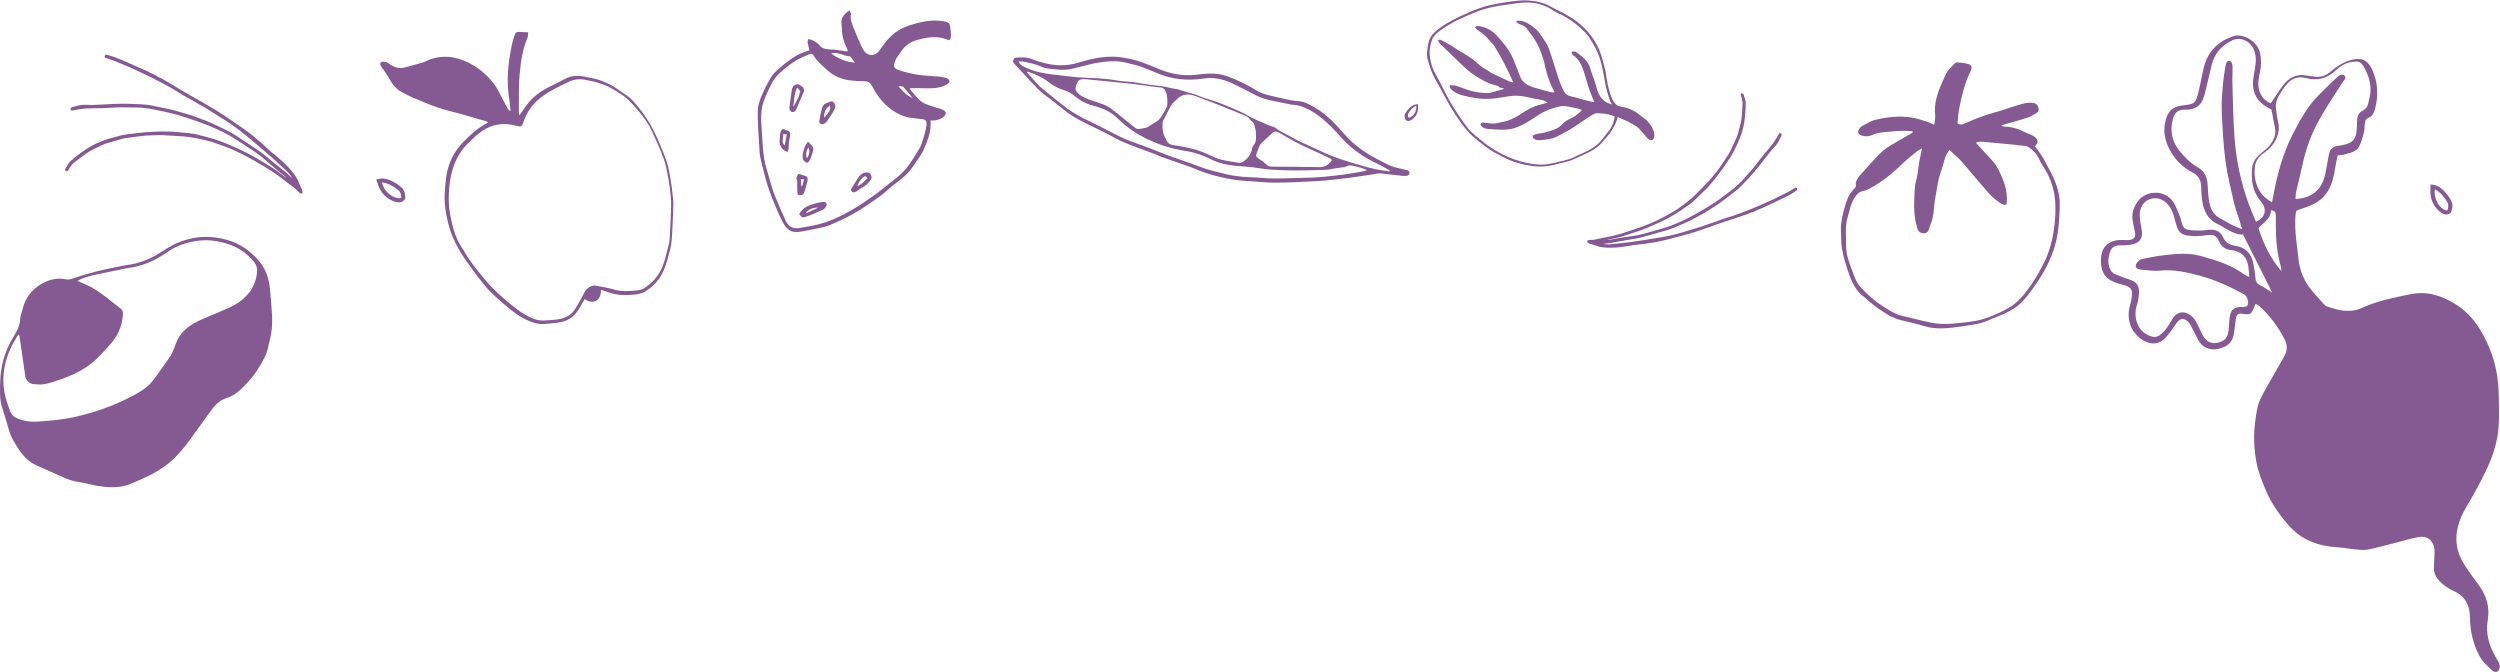
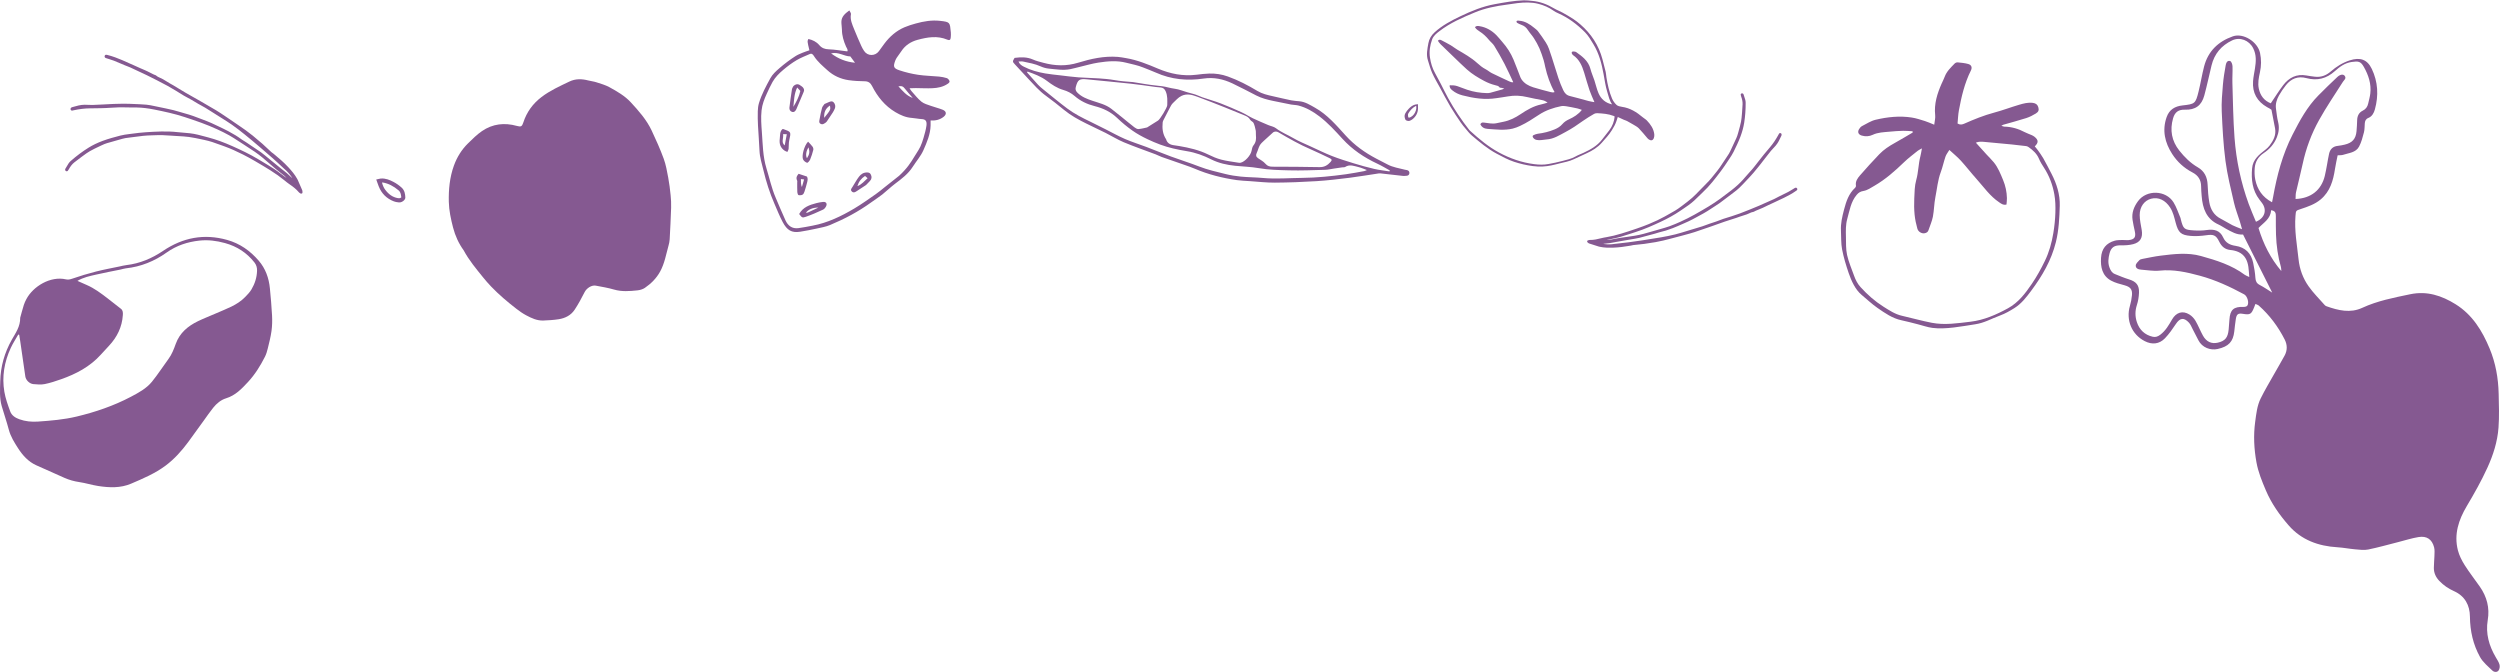
<svg xmlns="http://www.w3.org/2000/svg" height="400" viewBox="0 0 1488 400" width="1488">
  <g fill="#855991" fill-rule="evenodd" transform="translate(0 -26)">
    <path d="m1189.357 92.913c-.785-.344-1.619-.583-2.414-.864.837-3.099-.013-4.4-3.083-4.831-.659-.093-1.355-.046-2.024.033-1.441.172-2.872.523-4.316.596-4.329.222-8.395 1.291-12.17 3.453-.415.235-.943.262-1.767.477.359-.622.452-.891.63-1.083 3.241-3.486 6.571-6.897 9.707-10.476 1.388-1.586 2.536-3.44 3.512-5.317.894-1.718.551-2.778-.699-3.93-1.207-1.109-2.479-1.222-4.023-.573-2.704 1.139-4.652 3.195-6.552 5.258-3.488 3.798-6.674 7.883-10.261 11.582-4.431 4.566-8.21 9.612-11.853 14.787-.814 1.159-1.738 2.04-3.508 2.033-1.121-2.364-2.423-4.659-3.34-7.102-2.911-7.767-5.447-15.641-6.106-24.001-.168-2.089-1.424-3.086-3.393-2.539-2.024.563-3.96 1.497-5.872 2.407-.524.252-1.035.954-1.171 1.536-.739 3.215-1.665 6.42-1.019 9.797.274 1.424.346 2.887.528 4.327.821 6.536 2.315 12.807 6.42 18.214 1.055 1.394 1.546 3.225 2.42 5.115-2.288.374-4.122.56-5.892.99-2.631.646-5.315 1.232-7.811 2.251-6.739 2.758-12.503 7.109-17.67 12.145-2.104 2.049-3.465 4.884-5.045 7.436-.432.699-.59 1.675-.584 2.523.017 2.043 1.353 2.924 3.298 2.434 2.278-.573 4.115-1.831 5.388-3.741 1.952-2.94 4.87-4.721 7.59-6.741 2.179-1.619 4.412-3.182 6.703-4.635 1.589-1.01 3.324-1.798 4.995-2.685.145.212.287.42.432.629-1.959 3.573-3.858 7.181-5.895 10.708-1.962 3.397-3.68 6.897-4.524 10.737-1.21 5.513-2.387 11.042-3.337 16.601-.366 2.142-.593 4.473 1.062 6.407.267.308.389.95.27 1.344-1.49 5.009-.382 9.734 1.035 14.591 1.213 4.142 2.486 8.165 4.923 11.751 2.071 3.056 3.825 6.397 6.265 9.118 3.235 3.609 6.871 6.893 10.577 10.026 3.67 3.102 8.475 6.476 13.342 7.211 4.016.606 8.012 1.52 12.048 1.785 5.401.351 10.858.771 16.16-1.083 3.113-1.089 6.294-1.973 9.45-2.934 2.862-.867 5.846-1.444 8.569-2.629 7.257-3.152 14.617-9.905 20.635-14.874 4.507-3.725 6.454-7.686 10.169-12.291 1.985-2.463 3.564-5.314 5.002-8.155 2.189-4.327 2.74-9.115 3.221-13.883 1.098-10.929.976-21.73-2.301-32.391-2.173-7.056-5.638-13.482-9.196-19.803-3.274-5.811-8.306-10.267-14.033-13.787-2.977-1.828-5.938-3.685-8.978-5.397-1.761-.99-3.66-1.742-5.513-2.556zm28.39 26.555c1.987 3.554 3.731 7.281 5.239 11.074 2.17 5.456 3.741 11.094 4.255 17.016.452 5.176.656 10.342.357 15.531-.397 6.901-1.128 13.709-4.701 19.817-4.019 6.874-8.645 13.389-14.89 18.232-6.094 4.72-12.13 9.792-19.48 12.483-5.714 2.095-11.612 3.674-17.395 5.579-4.036 1.329-8.189 1.122-12.297 1.029-5.993-.137-11.874-1.222-17.634-2.958-2.564-.773-4.763-2.158-6.803-3.834-3.364-2.764-6.957-5.309-9.94-8.453-2.439-2.578-4.196-5.849-6.131-8.896-1.921-3.028-3.878-6.092-4.836-9.599-1.351-4.949-3.419-9.782-2.544-15.141.275-1.702.859-2.844 2.298-4.067 1.751-1.485 2.806-3.88 3.973-5.988 3.665-6.618 5.927-13.775 7.878-21.073.908-3.394 2.259-6.665 3.455-9.975.249-.686.708-1.296 1.429-2.581.731 1.992 1.272 3.237 1.649 4.533 1.347 4.603 3.888 8.7 5.16 13.379.954 3.514 2.911 6.781 4.662 10.022 1.524 2.824 3.229 5.579 5.134 8.15 1.675 2.255 3.629 4.33 5.668 6.262 1.508 1.429 4 1.262 5.236.04.728-.719 1.193-1.499.941-2.608-.633-2.754-.934-5.632-1.895-8.26-1.344-3.667-3.409-7.064-4.718-10.741-1.705-4.776-3.99-9.349-4.931-14.422-.587-3.171-1.688-6.238-2.36-9.399-.288-1.352-.059-2.818-.069-4.576 3.36.699 6.317 1.106 9.143 1.948 4.524 1.349 8.93 3.097 13.444 4.48 6.232 1.912 12.254 4.69 18.893 5.019 1.406.07 2.921.34 4.416-1.092-.551-1.096-1.052-2.335-1.76-3.444-2.01-3.154-4.495-5.825-7.524-8.057-3.209-2.365-6.353-4.796-10.12-6.155-1.983-.713-4.059-1.169-6.081-1.772-2.947-.876-5.885-1.779-9.117-2.758 1.108-1.539 2.557-2.252 3.973-2.944 4.95-2.415 9.92-4.789 14.894-7.151 2.619-1.242 5.258-2.448 7.914-3.607.498-.216 1.121-.236 1.675-.193 3.098.253 6.068.819 8.697 2.761 1.629 1.202 3.475 2.132 5.304 3.021 5.213 2.538 9.688 6.115 13.477 10.458 2.341 2.684 4.308 5.775 6.058 8.909z" transform="matrix(.857 .515 -.515 .857 241.282 -577.034)" />
    <path d="m692.442 121.154c4.649 1.384 9.319 2.696 13.971 4.061 1.961.577 3.936 1.135 5.851 1.839 8.21 3.024 16.71 4.695 25.39 5.496 2.53.232 5.09.172 7.635.21 5.015.075 10.049.415 15.044.119 8.252-.487 16.496-1.223 24.706-2.172 6.59-.763 13.144-1.891 19.68-3.056 5.701-1.016 11.349-2.33 17.032-3.457.807-.159 1.678-.044 2.518.005 3.994.232 7.987.505 11.983.716.757.04 1.528-.123 2.289-.214.908-.108 1.394-.752 1.453-1.55.068-.939-.49-1.6-1.449-1.808-.415-.092-.851-.075-1.266-.161-3.573-.745-7.258-1.032-10.623-2.636-2.223-1.058-4.492-2.021-6.728-3.051-7.009-3.232-13.404-7.288-18.948-12.79-5.853-5.809-11.571-11.893-19.133-15.615-2.953-1.453-5.868-3.137-9.295-3.318-1.685-.088-3.39-.062-5.054-.311-3.694-.553-7.364-1.263-11.049-1.878-3.207-.536-6.428-1.109-9.313-2.65-5.796-3.097-11.73-5.796-18.055-7.692-3.667-1.1-7.324-1.453-11.064-1.153-2.538.203-5.061.652-7.571 1.096-7.932 1.404-15.592.289-23.074-2.438-6.331-2.306-12.685-4.512-19.431-5.271-1.601-.181-3.204-.421-4.81-.461-8.137-.207-15.891 1.951-23.376 4.684-6.885 2.511-13.627 2.625-20.584 1.14-2.148-.458-4.342-.86-6.382-1.638-3.597-1.374-7.178-1.082-10.947-.404-1.182 2.271-1.195 2.286.441 3.891 2.759 2.709 5.516 5.419 8.314 8.088 3.495 3.336 6.823 6.847 10.934 9.506 3.851 2.493 7.597 5.159 11.289 7.885 4.216 3.108 8.874 5.357 13.642 7.416 3.908 1.689 7.868 3.263 11.768 4.971 3.744 1.64 7.342 3.659 11.179 5.026 6.333 2.258 12.806 4.114 19.212 6.166 1.292.414 2.521 1.025 3.82 1.411m-88.17-52.32c1.094-.062 1.936-.257 2.724-.129 3.586.579 7.198.995 10.635 2.348 1.559.614 3.296.997 4.969 1.066 4.235.175 8.5.723 12.697-.348 1.892-.483 3.745-1.122 5.621-1.671 3.588-1.049 7.133-2.314 10.781-3.072 5.485-1.139 11.013-1.944 16.676-.794 3.407.692 6.864 1.113 10.164 2.281 2.562.907 5.175 1.676 7.706 2.658 9.317 3.617 18.898 4.028 28.563 2.062 6.035-1.226 11.696-.284 17.212 1.971 4.947 2.021 9.782 4.314 14.667 6.488 3.216 1.432 6.629 2.133 10.082 2.667 3.616.558 7.233 1.12 10.861 1.616 1.424.197 2.905.058 4.306.344 4.729.967 8.904 3.105 12.888 5.845 5.292 3.637 9.813 8.106 14.331 12.566 6.221 6.144 13.504 10.489 21.551 13.739 2.584 1.044 5.047 2.389 7.567 3.595-.037.202-.073.406-.108.609-3.086-.33-6.199-.492-9.247-1.033-4.087-.723-8.144-1.649-12.172-2.656-4.423-1.106-8.855-2.223-13.175-3.664-4.425-1.476-8.725-3.323-13.062-5.052-3.548-1.417-7.193-2.665-10.571-4.418-3.511-1.822-7.312-3.044-10.615-5.335-1.32-.918-3.155-1.082-4.728-1.66-3.113-1.142-6.238-2.257-9.298-3.527-2.339-.973-4.534-2.301-6.89-3.23-4.183-1.652-8.4-3.241-12.678-4.628-3.612-1.173-7.339-1.993-10.996-3.03-1.777-.505-3.479-1.312-5.275-1.698-2.551-.55-5.089-1.042-7.602-1.829-2.476-.776-5.197-.725-7.757-1.281-2.507-.543-5.009-.67-7.558-.793-4.132-.197-8.246-.769-12.366-1.184-.425-.044-.847-.129-1.273-.137-3.725-.067-7.443-.171-11.157-.627-3.031-.372-6.106-.466-9.163-.517-4.056-.071-8.115.113-12.169.016-3.639-.089-7.275-.399-10.911-.634-2.966-.191-5.946-.301-8.891-.656-4.452-.537-8.823-1.472-12.945-3.336-1.318-.596-2.578-1.224-3.393-2.933m91.215 23.112c.549-1.139 1.046-2.406 1.911-3.268 1.546-1.546 2.799-3.385 4.837-4.478 3.11-1.667 6.153-.968 9.162-.039 5.636 1.741 11.225 3.63 16.817 5.512 3.965 1.333 7.888 2.798 11.857 4.118 1.498.499 2.801 1.064 3.693 2.517.457.742 1.687 1.025 2.083 1.775.705 1.337 1.122 2.849 1.507 4.328.235.901.127 1.887.272 2.82.334 2.172.318 4.186-1.105 6.114-.659.89-.835 2.221-1 3.387-.387 2.702-3.547 6.635-6.124 7.37-.472.135-1.017.094-1.518.035-3.389-.391-6.818-.602-10.151-1.287-2.647-.543-5.246-1.507-7.739-2.583-5.645-2.436-11.585-3.47-17.617-4.181-1.188-.14-2.383-.231-3.572-.355-2.245-.233-3.798-1.381-4.378-3.206-2.333-3.174-2.72-6.487-2.596-9.883.033-.885.54-1.769.909-2.618.888-2.039 1.786-4.075 2.754-6.077m-12.764 12.084c-1.043.27-3.0.93-5.01 1.227-.797.116-1.82-.425-2.557-.932-2.612-1.804-5.137-3.731-7.707-5.592-2.145-1.552-4.303-3.088-6.468-4.612-3.463-2.438-7.596-3.135-11.545-4.246-3.343-.94-6.553-1.946-9.204-4.366-1.124-1.024-1.41-1.99-1.108-3.382.936-4.342 1.881-5.04 6.345-4.818 8.752.432 17.511.75 26.261 1.234 4.975.274 9.937.789 14.906 1.181 1.026.081 2.064.046 3.088.145 1.353.129 2.197.712 2.9 2.08 1.364 2.661 1.288 5.445 1.387 8.238.049 1.438-3.792 8.536-4.981 9.4-1.805 1.317-3.651 2.576-6.308 4.443m65.94 11.73c.616-1.484.862-3.133 1.573-4.562.553-1.109 1.518-2.038 2.394-2.957 1.705-1.788 3.476-3.514 5.22-5.268 1.082-.65 2.036-.641 3.177-.051 6.378 3.287 12.764 6.545 19.524 9.024 3.925 1.44 7.759 3.126 11.632 4.7 1.369.557 1.523 1.096.603 2.226-1.646 2.023-3.491 3.326-6.381 3.401-9.299.24-18.589.788-27.88 1.196-1.637.071-3.054-.114-4.366-1.53-1.233-1.33-3.061-2.12-4.645-3.124-1.222-.775-1.402-1.73-.851-3.054m-78.634-4.157c-4.053-1.5-7.94-3.445-11.905-5.187-3.039-1.335-6.07-2.701-9.137-3.978-4.946-2.062-9.861-4.221-14.303-7.206-5.074-3.405-9.965-7.077-14.919-10.656-1.104-.798-2.209-1.62-3.177-2.568-2.354-2.301-4.625-4.681-6.931-7.029.115-.155.231-.307.345-.462 4.064 1.26 8.074 2.421 11.742 4.925 3.021 2.064 6.271 4.032 10.031 4.894 2.479.569 4.829 1.615 6.886 3.226 3.615 2.83 7.718 4.527 12.255 5.418 5.054.995 9.72 2.886 13.718 6.342 2.957 2.552 6.121 4.92 9.43 7 2.931 1.844 6.11 3.37 9.322 4.696 4.957 2.042 10.057 3.741 15.368 4.676 2.766.487 5.551.906 8.345 1.202 5.155.547 10.026 2.061 14.73 4.132 4.601 2.026 9.458 2.794 14.42 3.057 4.682.249 9.408.091 14.048.667 6.051.753 12.097.52 18.125.373 7.157-.176 14.303-.871 21.445-1.435 1.687-.135 3.342-.64 5.01-.978 1.665-.336 3.327-.68 4.992-1.009.587-.116 1.311-.015 1.745-.326 2.669-1.906 5.434-.788 8.141-.295 1.569.286 3.074.902 4.902 1.459-.73.329-1.166.618-1.644.729-3.556.831-7.102 1.735-10.69 2.415-8.537 1.619-17.128 2.966-25.81 3.507-7.824.486-15.615 1.582-23.495 1.268-4.334-.175-8.686.067-13.02-.124-3.142-.138-6.306-.482-9.392-1.084-5.258-1.022-10.545-1.915-15.669-3.607-5.657-1.87-11.45-3.332-17.144-5.098-4.972-1.542-9.876-3.299-14.833-4.892-4.301-1.382-8.702-2.486-12.933-4.054" transform="matrix(.999 .052 -.052 .999 6.116 -37.574)" />
    <path d="m874.276 65.017c-.346.968-.85 1.886-1.127 2.871-.705 2.5-1.342 5.02-1.972 7.541-2.085 8.333-1.479 16.515 1.468 24.54.604 1.643 1.294 3.27 2.112 4.816 1.156 2.178 2.421 4.305 3.73 6.397.992 1.582 2.24 3.008 3.178 4.619 2.373 4.081 5.316 7.618 9.259 10.264 1.355.91 2.662 1.918 4.105 2.664 5.213 2.691 10.78 4.536 16.312 6.415 6.858 2.328 14.028 3.181 21.223 3.609 6.079.361 12.161.52 18.191-.91 2.626-.622 4.795-1.918 6.371-3.865 2.142-2.649 4.504-5.273 5.194-8.815.508-2.605 1.204-5.196 1.422-7.826.273-3.246.151-6.524.176-9.786.032-4.328.153-8.66.029-12.984-.107-3.735-.461-7.465-.793-11.188-.145-1.622-.466-3.232-.789-4.831-.344-1.717-.6-3.487-1.217-5.108-2.175-5.709-4.315-11.439-7.674-16.606-2.079-3.198-4.109-6.428-6.706-9.247-2.586-2.809-5.414-5.355-8.485-7.631-1.603-1.186-3.277-2.215-5.074-3.112-3.067-1.534-6.333-2.394-9.61-3.242-2.863-.738-5.655-1.779-8.659-1.939-2.834-.149-5.662-.405-8.494-.614-3.648-.27-7.283-.134-10.749 1.096-3.014 1.069-6.06 2.031-8.901 3.618-1.815 1.016-3.551 2.044-5.066 3.454-.571.532-1.145 1.063-1.877 1.744-.875-1.195-1.609-2.222-2.373-3.228-.397-.522-.9-.97-1.259-1.517-.757-1.151-1.481-2.328-2.159-3.527-.68-1.203-1.513-2.381-1.878-3.684-.682-2.435-1.064-4.95-1.594-7.428-.097-.467-.231-.947-.457-1.362-.732-1.343-1.804-1.605-2.97-.62-.571.484-1.047 1.186-1.336 1.884-1.25 3.049-.906 6.162-.107 9.239.256.985.837 1.878 1.204 2.84 1.697 4.466 3.925 8.541 7.852 11.5.896.675 1.903 1.551 2.236 2.544.485 1.444.667 3.106.514 4.626-.447 4.408-1.764 8.627-3.247 12.789m4.884-15.873c3.009 2.594 4.228 5.935 3.858 9.723-.257 2.642-1.066 5.224-1.558 7.846-.45 2.382-.635 4.828-1.247 7.162-.631 2.405-.456 4.74.183 7.016.553 1.969 1.449 3.854 2.321 5.716.256.548.887.984 1.442 1.303.66.38 1.226.046 1.289-.694.036-.405-.01-.878-.189-1.233-2.019-3.996-1.579-8.125-.694-12.276.757-3.562 1.634-7.103 2.283-10.684.441-2.44.58-4.937.875-7.61.913.759 1.871 1.458 2.719 2.269 2.754 2.634 5.404 5.381 8.225 7.938 1.571 1.426 1.949 3.035 1.827 5.051-.32 5.241-1.457 10.33-2.53 15.441-.709 3.387-1.392 6.784-1.962 10.198-.236 1.422-.282 2.907-.185 4.35.177 2.651.46 5.303.833 7.935.143 1.003.629 1.963 1.007 2.924 1.236 3.143 2.788 6.063 5.73 7.963.254.163.479.4.753.498.252.09.725.146.797.027.164-.267.297-.745.164-.968-.494-.828-1.035-1.648-1.684-2.355-1.196-1.312-1.764-2.788-1.869-4.584-.114-1.987-.66-3.948-.776-5.935-.135-2.292-.16-4.615.051-6.897.231-2.473.738-4.926 1.226-7.368.275-1.364.759-2.682 1.142-4.023 1.459-5.093 2.429-10.263 2.368-15.729.892.098 1.531.621 2.115 1.183 2.559 2.465 5.185 4.866 7.616 7.454 1.995 2.123 3.579 4.565 3.812 7.629.031.415.029.84-.027 1.253-.498 3.729-1.081 7.45-1.503 11.189-.471 4.186-.175 8.35.728 12.467.376 1.708.633 3.45 1.102 5.133 1.07 3.84 3.043 7.153 6.188 9.627.667.526 1.506 1.287 2.702.759-.065-1.28-.572-2.382-1.15-3.418-1.257-2.255-2.019-4.659-2.477-7.195-.28-1.547-.982-3.051-1.051-4.596-.183-4.111-.24-8.236-.133-12.349.105-4.0.473-7.992.732-12.09.835.294 1.377.945 1.886 1.654 2.222 3.084 4.493 6.132 6.651 9.258.816 1.182 1.278 2.613 2.08 3.806 1.205 1.789 1.964 3.758 2.654 5.769 1.545 4.505 4.031 8.513 6.44 12.572.801 1.351 1.363 2.843 2.162 4.198 1.072 1.817 2.25 3.572 3.415 5.329.408.613.929 1.134 1.989.736-.113-.807-.128-1.645-.357-2.421-1.079-3.666-2.21-7.316-3.341-10.966-1.024-3.304-2-6.626-3.131-9.894-1.356-3.913-3.423-7.475-5.664-10.939-1.295-2-2.782-3.806-4.519-5.433-.719-.674-1.619-1.312-1.661-2.511-.006-.181-.418-.34-.633-.519-.397-.334-.788-.676-1.487-1.276.704.023 1.03-.019 1.329.052 2.403.559 4.807 1.118 7.197 1.729.629.161 1.247.446 1.81.776 3.457 2.031 6.602 4.469 9.313 7.443 1.424 1.562 2.74 3.228 4.161 4.795 1.02 1.128 2.336 1.852 3.654 2.592.917-1.222.515-2.34.097-3.406-.835-2.125-2.172-3.948-3.799-5.498-4.989-4.751-10.379-8.916-16.935-11.297-2.157-.782-4.285-1.652-6.459-2.384-3.728-1.256-6.951-3.303-9.857-5.948-2.237-2.035-4.577-3.952-6.903-5.887-.847-.705-1.451-1.541-2.069-2.849 1.505.357 2.727.582 3.909.939 4.422 1.337 8.922 1.245 13.45.853 3.747-.323 7.458-.19 11.079.97 1.379.442 2.765.861 4.149 1.289 2.372.734 4.161 2.421 6.133 3.812 1.184.836 1.194.822 2.485.357.235-2.044-.824-3.548-2.374-4.546-4.207-2.711-8.265-5.756-13.179-7.122-1.495-.415-3.07-.613-4.62-.724-4.394-.321-8.764.027-13.156.361-4.712.359-9.392-.5-13.915-1.925-.946-.298-1.836-.909-2.63-1.533-1.76-1.381-3.461-2.84-5.145-4.315-.658-.578-1.205-1.287-1.92-2.063 3.198-1.354 6.304-1.439 9.414-1.205 1.665.127 3.234.012 4.798-.565 1.787-.657 3.619-.751 5.524-.544 3.505.386 6.852 1.293 10.112 2.621.765.309 1.636.384 2.469.482.784.094 1.102-.407 1.045-1.13-.072-.878-.429-1.598-1.114-2.209-1.545-1.383-3.539-1.791-5.328-2.645-3.875-1.858-8.007-1.518-12.105-1.602-4.117-.085-8.196.28-12.281.763-2.572.302-5.177.355-7.771.423-.622.017-1.327-.24-1.869-.578-2.771-1.727-5.515-3.508-7.643-6.061-.153-.183-.261-.396-.423-.646 1.731-2.53 3.98-4.388 6.726-5.618 2.147-.961 4.334-1.823 6.493-2.755 4.357-1.883 8.924-1.877 13.526-1.548 1.739.123 3.478.425 5.214.396 2.832-.044 5.479.817 8.16 1.474 2.693.661 5.339 1.52 7.979 2.386 2.769.909 5.255 2.394 7.599 4.125 5.997 4.43 10.86 9.862 14.899 16.182 3.9 6.104 6.432 12.743 8.745 19.525.076.231.166.461.204.699 1.194 7.491 1.834 15.03 1.818 22.616-.006 3.151-.214 6.3-.3 9.45-.067 2.488-.122 4.978-.114 7.468.008 3.262-.685 6.392-1.794 9.416-1.297 3.529-3.526 6.421-6.348 8.886-1.8 1.573-4.008 1.904-6.205 2.238-8.017 1.22-15.99.432-23.981-.482-6.562-.753-12.723-2.77-18.81-5.174-1.964-.774-3.964-1.456-5.919-2.255-3.879-1.591-7.63-3.516-10.679-6.407-2.395-2.271-4.479-4.907-5.923-7.975-.433-.924-1.03-1.789-1.651-2.603-4.029-5.301-6.688-11.306-8.488-17.65-.782-2.749-.81-5.748-.938-8.645-.284-6.417 1.31-12.555 3.341-18.536 1.152-3.397 2.448-6.749 3.194-10.253.549-2.586 1.394-5.174 1.079-7.946" transform="matrix(-.875 .485 -.485 -.875 1752.64 -295.263)" />
    <path d="m121.561 52.012c-.155.407.008.769.116 1.008l.057.133c.036.104.084.2.133.298l.06.128c.181.405.366.805.552 1.209.404.874.82 1.778 1.162 2.689.508 1.361.978 2.738 1.448 4.116.286.839.573 1.68.868 2.515.164.469.345.928.526 1.39.247.631.503 1.283.705 1.931 1.072 3.441 2.13 6.936 3.147 10.391.615 2.093 1.179 4.224 1.724 6.285l.14.53c.573 2.166 1.165 4.405 1.689 6.622.431 1.828.796 3.715 1.148 5.543l.041.212c.149.766.28 1.536.411 2.307.17.998.342 1.997.547 2.986.181.873.396 1.736.613 2.6.182.725.363 1.45.524 2.184.182.835.344 1.677.505 2.521.145.761.289 1.522.452 2.28.145.68.307 1.353.47 2.027.22.913.442 1.827.616 2.75.387 2.039.729 4.09 1.072 6.141l.273 1.634c.172 1.014.35 2.026.527 3.038.442 2.502.897 5.091 1.225 7.652.411 3.219.61 6.477.779 9.537.205 3.721.351 7.557.446 11.73l.036 1.525c.128 5.499.259 11.183.092 16.788l-.009.253c-.012.342-.024.683-.008 1.02.096 2.001-.131 4.14-.677 6.354-.066.273-.152.543-.249.814l.006-.32c.03-1.32.059-2.639.039-3.955-.014-.903-.081-1.812-.148-2.687-.039-.508-.077-1.02-.104-1.53-.118-2.134-.222-4.27-.324-6.405l-.109-2.351c-.044-.981-.087-1.964-.137-2.945l-.045-1.022c-.039-.983-.08-2.001-.209-2.998-.411-3.16-.87-6.312-1.328-9.462l-.19-1.305c-.06-.419-.143-.835-.228-1.248-.113-.562-.22-1.093-.27-1.632-.259-2.77-.784-5.665-1.653-9.112-.588-2.325-1.278-4.639-1.935-6.808l-.371-1.236c-.543-1.824-1.105-3.707-1.805-5.501-.332-.848-.657-1.698-.983-2.55-1.329-3.471-2.704-7.059-4.431-10.412-.454-.88-.876-1.781-1.296-2.681-.541-1.154-1.1-2.347-1.721-3.486-1.504-2.753-3.115-5.496-4.67-8.147l-1.204-2.065c-.77-1.338-1.566-2.722-2.506-3.967-1.545-2.041-3.201-4.031-4.802-5.955l-1.516-1.83c-.829-1.004-1.668-1.97-2.499-2.874-1.209-1.316-2.441-2.607-3.68-3.891-.642-.666-1.296-1.319-1.952-1.973l-2.749-2.75c-1.463-1.46-2.928-2.919-4.357-4.417-.576-.601-1.121-1.272-1.65-1.92-.461-.565-.924-1.13-1.412-1.667-1.649-1.813-3.689-3.079-5.661-4.307l-.497-.307c-.297-.19-1.047-.31-1.421.125-.243.283-.271.558-.255.74.045.452.419.701.659.859.119.08.237.157.353.24 2.909 2.114 5.293 4.199 7.288 6.381.916.998 1.839 1.988 2.761 2.98l1.723 1.855c1.349 1.457 2.778 2.866 4.161 4.227 2.102 2.072 4.277 4.215 6.185 6.553.812.998 1.688 1.958 2.532 2.885.603.662 1.204 1.322 1.787 1.997 2.102 2.441 4.08 5.24 6.043 8.559 3.013 5.092 6.164 10.541 8.684 16.248 2.866 6.499 5.612 12.889 7.673 19.643.689 2.255 1.471 4.881 2.057 7.517.437 1.968.757 4.018 1.066 6l.562 3.518c.445 2.723.903 5.54 1.277 8.322.503 3.744.591 7.529.637 11.086l.011.87c.017 1.397.033 2.839.099 4.258.063 1.329.154 2.654.246 3.98.053.769.105 1.536.154 2.304.02.341-.002.687-.026 1.031-.021.326-.044.65-.069.975-.065-.61-.13-1.221-.191-1.83-.08-.79-.146-1.584-.214-2.375-.143-1.677-.291-3.412-.559-5.098-.405-2.567-.913-5.145-1.405-7.639-.191-.969-.383-1.94-.568-2.91-1.142-5.974-2.88-11.675-4.588-16.947-1.694-5.23-3.519-9.727-5.575-13.748-.307-.6-.612-1.201-.915-1.804-1.399-2.781-2.845-5.658-4.677-8.233-.745-1.046-1.522-2.062-2.3-3.079-.741-.969-1.483-1.935-2.193-2.93-3.784-5.29-8.343-9.742-12.752-14.048-1.914-1.869-3.97-3.635-5.956-5.341l-1.387-1.192c-1.31-1.132-2.665-2.301-4.132-3.266-2.85-1.875-6.081-3.995-9.418-5.736-2.989-1.561-5.831-2.722-8.691-3.546-4.074-1.173-8.301-2.012-12.92-2.568-1.374-.166-2.655.121-3.894.396-.57.128-1.139.255-1.718.336-.427.062-.788.604-.787 1.004.003.39.372.873.794.882.309.009.648-.033 1.067-.134 1.989-.484 3.724-.594 5.305-.335 1.715.279 3.481.613 5.249.993l1.275.267c1.564.324 3.183.66 4.701 1.162 2.045.677 4.081 1.531 6.049 2.356l1.21.506c1.284.534 2.234 1.004 3.079 1.518 2.158 1.316 4.291 2.674 6.423 4.031l1.742 1.108c.469.297.954.604 1.368.959l1.649 1.399c2.137 1.813 4.346 3.686 6.468 5.587 1.28 1.145 2.508 2.42 3.695 3.65l.764.793c1.197 1.234 2.434 2.511 3.557 3.845 1.194 1.415 2.36 2.91 3.487 4.354l.898 1.15c.506.645 1.019 1.283 1.533 1.922 1.287 1.601 2.618 3.257 3.793 4.979 1.441 2.108 2.752 4.39 4.021 6.597l.69 1.197c.951 1.647 1.712 3.121 2.322 4.502.82 1.854 1.593 3.778 2.341 5.638l.731 1.813c1.272 3.133 2.426 6.649 3.634 11.056.634 2.315 1.239 4.868 1.906 8.033.855 4.054 1.503 7.395 2.041 10.512.63 3.658 1.005 6.927 1.145 9.994.056 1.212.113 2.464.273 3.689.323 2.448.604 5.055.225 7.665-.051.348.023.665.089.943.023.095.045.19.06.283l.05.313.88.348.262-.261c.072-.072.155-.14.238-.206.244-.202.547-.451.695-.826.002-.003.003-.006.003-.008.417-1.043.88-2.006 1.352-2.969.469-.959.951-1.944 1.356-2.972.093-.237.184-.476.268-.717 1.01-2.894 1.365-5.872 1.62-8.437.211-2.143.247-4.298.254-5.936.007-1.585-.056-3.186-.118-4.732l-.056-1.488c-.009-.241-.039-.482-.071-.72-.035-.273-.069-.532-.06-.772.185-4.794.139-9.783-.137-14.828-.093-1.723-.235-3.468-.417-5.187-.154-1.436-.348-2.866-.541-4.295l-.372-2.803c-.244-1.857-.487-3.713-.755-5.564l-.276-1.941c-.306-2.182-.624-4.437-1.046-6.633-.639-3.331-1.367-6.69-2.072-9.939l-.597-2.766c-.246-1.139-.503-2.277-.76-3.415-.342-1.518-.684-3.034-.999-4.559-.332-1.613-.633-3.236-.936-4.856-.19-1.025-.381-2.05-.58-3.074-.083-.43-.184-.853-.285-1.278-.092-.39-.185-.781-.264-1.173-.133-.669-.256-1.338-.38-2.006-.167-.906-.335-1.81-.521-2.708-.125-.6-.315-1.171-.5-1.721-.301-.9-.585-1.751-.583-2.681 0-.362-.137-.663-.258-.928-.042-.092-.084-.185-.118-.277l-.047-.136c-.074-.214-.149-.431-.211-.651l-.42-1.531c-.279-1.028-.559-2.054-.864-3.071-.202-.674-.436-1.337-.668-1.998-.163-.464-.326-.925-.478-1.393-.408-1.258-.809-2.518-1.21-3.78-.79-2.482-1.608-5.052-2.47-7.555-.835-2.428-2.001-5.602-3.653-8.673-.155-.292-.568-1.072-1.38-.708-.356.158-.5.405-.577.577" transform="matrix(.669 -.743 .743 .669 -57.612 115.551)" />
    <path d="m1022.43 63.072c-.141.366.007.692.105.907l.052.119c.033.094.076.18.12.268l.055.115c.164.365.332.724.499 1.087.366.786.742 1.6 1.052 2.419.46 1.224.886 2.464 1.311 3.703.259.755.519 1.512.786 2.263.149.422.312.835.476 1.25.224.568.456 1.154.639 1.737.97 3.096 1.928 6.24 2.849 9.349.557 1.883 1.067 3.801 1.561 5.654l.127.477c.519 1.948 1.055 3.963 1.53 5.958.39 1.645.72 3.342 1.04 4.987l.037.191c.135.689.254 1.382.373 2.076.154.898.31 1.797.495 2.686.164.785.359 1.562.555 2.339.165.652.329 1.304.475 1.965.165.751.311 1.509.457 2.268.131.685.262 1.369.409 2.052.131.612.278 1.218.426 1.824.199.822.4 1.643.558 2.475.351 1.835.66 3.68.97 5.525l.247 1.47c.156.913.317 1.822.478 2.734.4 2.251.812 4.58 1.109 6.884.373 2.896.553 5.828.705 8.58.186 3.348.318 6.799.404 10.553l.033 1.372c.116 4.948.235 10.061.083 15.104l-.008.228c-.011.308-.022.614-.007.918.087 1.801-.119 3.725-.613 5.717-.06.245-.138.488-.225.732l.005-.287c.027-1.188.053-2.374.035-3.558-.012-.812-.074-1.63-.134-2.418-.035-.457-.07-.918-.094-1.376-.106-1.92-.201-3.841-.293-5.763l-.098-2.115c-.04-.883-.079-1.767-.124-2.649l-.041-.919c-.035-.884-.072-1.801-.19-2.697-.373-2.843-.787-5.679-1.202-8.513l-.172-1.174c-.055-.377-.13-.751-.206-1.123-.102-.506-.199-.983-.244-1.468-.235-2.492-.71-5.097-1.497-8.198-.532-2.092-1.157-4.174-1.752-6.125l-.336-1.112c-.491-1.641-1-3.336-1.635-4.949-.3-.763-.595-1.528-.89-2.294-1.204-3.123-2.448-6.351-4.012-9.368-.411-.792-.793-1.603-1.174-2.412-.49-1.039-.996-2.111-1.558-3.136-1.362-2.477-2.821-4.945-4.229-7.33l-1.09-1.858c-.697-1.204-1.418-2.449-2.269-3.569-1.399-1.836-2.898-3.627-4.348-5.357l-1.373-1.646c-.751-.903-1.511-1.772-2.262-2.586-1.094-1.184-2.211-2.346-3.332-3.501-.581-.599-1.174-1.186-1.767-1.775l-2.489-2.475c-1.325-1.314-2.651-2.626-3.945-3.974-.521-.541-1.015-1.144-1.494-1.727-.418-.508-.836-1.017-1.279-1.5-1.493-1.631-3.34-2.77-5.125-3.875l-.45-.277c-.269-.171-.948-.279-1.287.113-.22.255-.246.502-.231.666.041.407.379.631.596.773.108.072.214.141.319.216 2.634 1.902 4.792 3.778 6.599 5.741.83.898 1.665 1.788 2.5 2.681l1.56 1.669c1.221 1.311 2.515 2.579 3.768 3.803 1.904 1.864 3.873 3.793 5.6 5.896.736.898 1.528 1.761 2.292 2.595.546.595 1.09 1.189 1.618 1.797 1.904 2.197 3.694 4.715 5.472 7.7 2.728 4.582 5.581 9.483 7.863 14.618 2.595 5.847 5.082 11.596 6.947 17.673.624 2.028 1.332 4.392 1.863 6.763.396 1.771.685 3.615.965 5.398l.509 3.165c.403 2.45.817 4.984 1.156 7.487.456 3.368.535 6.774.577 9.974l.01.782c.015 1.257.03 2.555.09 3.831.057 1.196.139 2.388.222 3.581.048.692.096 1.382.139 2.073.018.306-.001.618-.023.927-.019.293-.04.584-.063.877-.059-.549-.117-1.098-.173-1.646-.072-.711-.132-1.425-.194-2.137-.13-1.509-.263-3.07-.506-4.587-.367-2.309-.827-4.629-1.272-6.873-.173-.872-.347-1.745-.514-2.618-1.034-5.375-2.608-10.504-4.154-15.247-1.534-4.705-3.186-8.751-5.048-12.369-.278-.54-.554-1.081-.828-1.623-1.266-2.502-2.576-5.09-4.234-7.407-.674-.941-1.378-1.855-2.082-2.77-.671-.872-1.343-1.741-1.985-2.636-3.426-4.759-7.554-8.765-11.546-12.639-1.733-1.681-3.594-3.271-5.393-4.805l-1.255-1.073c-1.186-1.018-2.413-2.071-3.742-2.938-2.58-1.687-5.506-3.595-8.527-5.161-2.706-1.405-5.28-2.449-7.869-3.191-3.688-1.055-7.516-1.81-11.698-2.311-1.244-.149-2.404.108-3.526.357-.516.115-1.032.229-1.556.302-.386.056-.714.544-.712.903.003.351.337.785.719.793.28.008.587-.03.966-.121 1.801-.435 3.372-.534 4.803-.301 1.553.251 3.152.552 4.753.894l1.154.24c1.416.292 2.882.594 4.256 1.045 1.852.609 3.695 1.378 5.477 2.119l1.096.456c1.163.48 2.022.903 2.788 1.365 1.954 1.184 3.885 2.405 5.816 3.627l1.577.997c.424.267.864.544 1.239.862l1.493 1.258c1.935 1.631 3.935 3.317 5.857 5.026 1.159 1.031 2.271 2.178 3.346 3.284l.692.713c1.083 1.111 2.204 2.259 3.22 3.459 1.081 1.273 2.137 2.618 3.158 3.917l.813 1.035c.458.58.922 1.154 1.388 1.729 1.165 1.44 2.37 2.93 3.435 4.48 1.305 1.897 2.492 3.95 3.641 5.935l.625 1.077c.861 1.482 1.55 2.808 2.103 4.05.742 1.668 1.442 3.399 2.119 5.073l.662 1.631c1.152 2.819 2.197 5.982 3.29 9.947.574 2.083 1.122 4.38 1.726 7.227.774 3.647 1.36 6.654 1.848 9.458.57 3.291.91 6.232 1.037 8.991.05 1.09.102 2.217.247 3.319.292 2.202.547 4.548.203 6.896-.046.313.02.598.081.849.02.085.041.171.055.255l.045.282.797.313.237-.235c.066-.065.141-.126.216-.186.221-.182.495-.405.629-.743.001-.003.003-.005.003-.007.378-.938.797-1.805 1.224-2.671.424-.862.861-1.749 1.228-2.674.085-.213.166-.428.243-.645.914-2.603 1.236-5.283 1.467-7.591.191-1.928.224-3.867.23-5.341.006-1.426-.051-2.866-.107-4.258l-.05-1.338c-.008-.217-.035-.434-.064-.648-.031-.245-.063-.479-.055-.694.168-4.313.126-8.801-.124-13.341-.085-1.55-.213-3.12-.378-4.667-.139-1.292-.315-2.579-.49-3.864l-.337-2.522c-.221-1.671-.441-3.341-.684-5.006l-.25-1.746c-.277-1.963-.565-3.992-.947-5.967-.579-2.997-1.238-6.019-1.876-8.942l-.54-2.488c-.222-1.025-.456-2.049-.688-3.073-.31-1.365-.62-2.729-.905-4.102-.3-1.451-.573-2.911-.847-4.369-.172-.922-.345-1.844-.525-2.766-.075-.386-.166-.767-.258-1.15-.083-.351-.168-.702-.239-1.055-.12-.602-.232-1.204-.344-1.805-.151-.815-.303-1.628-.472-2.437-.113-.54-.285-1.054-.453-1.548-.273-.809-.529-1.576-.528-2.412 0-.325-.124-.597-.233-.835-.038-.083-.076-.167-.106-.249l-.042-.122c-.067-.193-.135-.388-.191-.586l-.381-1.378c-.252-.925-.506-1.848-.782-2.763-.183-.606-.394-1.203-.605-1.798-.147-.418-.295-.833-.433-1.253-.37-1.132-.733-2.266-1.096-3.401-.715-2.233-1.456-4.545-2.237-6.797-.756-2.184-1.812-5.04-3.308-7.803-.141-.263-.514-.964-1.25-.637-.322.142-.453.365-.523.519" transform="matrix(.122 .993 -.993 .122 1006.972 -885.24)" />
    <path d="m157.686 238.354c-2.743 5.419-5.94 10.573-10.112 15.054-3.735 4.016-7.478 7.972-13.026 9.666-3.071.941-5.601 3.073-7.631 5.587-1.994 2.469-3.777 5.108-5.642 7.678-3.095 4.269-6.139 8.571-9.28 12.804-3.866 5.212-8.15 10.037-13.387 13.956-6.297 4.711-13.477 7.743-20.596 10.787-6.309 2.7-13.006 2.397-19.577 1.379-3.784-.585-7.461-1.769-11.245-2.329-3.061-.455-5.957-1.254-8.744-2.483-5.63-2.488-11.248-5.005-16.863-7.524-4.735-2.125-8.111-5.934-10.77-10.046-2.224-3.443-4.5-7.036-5.589-11.196-1.237-4.733-2.884-9.346-4.221-14.05-1.358-4.784-.985-9.707-.868-14.652.209-8.869 2.523-17.048 6.918-24.83 2.224-3.941 5.048-7.751 4.97-13.056.628-2.235 1.322-4.914 2.147-7.556.378-1.22.941-2.399 1.543-3.537 3.954-7.488 14.267-13.877 23.536-11.733 1.256.291 2.387.063 3.699-.392 4.691-1.627 9.457-3.054 14.26-4.283 4.609-1.179 9.297-2.021 13.952-3.005 1.358-.289 2.712-.655 4.085-.813 7.963-.929 15.155-3.966 21.78-8.439 11.856-8.008 24.465-10.373 38.138-6.552 7.675 2.146 13.753 6.499 18.811 12.356 4.051 4.695 6.088 10.352 6.67 16.536.507 5.359 1.004 10.722 1.278 16.098.155 3.029.095 6.122-.313 9.134-.473 3.504-1.37 6.966-2.21 10.419-.417 1.711-.917 3.455-1.712 5.024m-4.689-51.277c.046-1.841-.441-3.456-1.568-4.883-4.544-5.749-10.32-9.545-17.558-11.532-5.034-1.381-10.026-2.025-15.227-1.455-7.045.775-13.601 2.922-19.462 7.092-7.303 5.199-15.349 8.461-24.272 9.416-1.076.115-2.128.505-3.2.725-4.861 1.005-9.748 1.891-14.582 3.02-3.653.854-7.391 1.558-11.039 3.715 2.029.898 3.833 1.709 5.647 2.501 4.434 1.936 8.25 4.804 12.04 7.7 2.776 2.123 5.53 4.272 8.253 6.455 1.186.95 1.174 2.355 1.084 3.729-.465 7.053-3.392 13.068-8.255 18.264-1.632 1.745-3.256 3.497-4.856 5.27-6.465 7.168-14.709 11.491-23.658 14.631-3.185 1.118-6.414 2.214-9.707 2.87-2.187.436-4.542.235-6.787.026-2.306-.218-4.452-2.362-4.78-4.559-1.052-7.041-2.038-14.095-3.056-21.141-.178-1.23-.395-2.453-.592-3.681-.188-.034-.375-.069-.563-.103-1.493 2.638-3.175 5.191-4.444 7.925-3.887 8.375-5.345 17.154-3.823 26.139.677 3.99 2.099 7.872 3.487 11.689.869 2.381 2.983 3.755 5.399 4.631 3.589 1.302 7.315 1.663 11.122 1.398 7.727-.539 15.471-1.18 23.032-2.994 11.165-2.681 21.995-6.359 32.244-11.754 4.651-2.446 9.259-4.926 12.573-8.99 3.507-4.303 6.49-9.018 9.794-13.485 2.046-2.762 3.236-5.917 4.361-9.035 2.36-6.548 7.22-10.567 13.218-13.489 3.582-1.745 7.332-3.14 10.978-4.761 5.995-2.666 12.354-4.713 17.088-9.61 1.373-1.419 2.803-2.877 3.789-4.55 2.031-3.437 3.214-7.171 3.319-11.175" />
-     <path d="m381.383 105.858c-1.434-2.561-3.197-4.982-5.095-7.23-1.605-1.898-3.663-3.407-5.43-5.178-3.186-3.202-6.868-5.313-11.487-5.582-3.332-.195-6.667-.379-9.989-.698-5.907-.565-11.665-.041-17.206 2.154-2.342.93-4.616 2.027-7.252 3.192.292-.772.392-1.22.612-1.599 1.118-1.919 2.231-3.843 3.415-5.723 2.858-4.535 5.514-9.222 8.69-13.528 4.444-6.026 9.11-11.919 15.316-16.356.754-.541 1.204-1.503 1.964-2.488-1.584-1.065-2.845-1.972-4.162-2.789-1.816-1.128-2.223-1.046-3.93.326-3.121 2.51-5.65 5.549-8.257 8.573-5.925 6.869-10.743 14.333-14.048 22.777-.779 1.99-1.798 3.888-2.706 5.827-.581-.631-.787-1.14-.766-1.642.146-3.217.368-6.429.507-9.646.105-2.4.386-4.834.123-7.201-.62-5.618-2.085-10.995-4.799-16.061-4.366-8.145-10.441-14.091-19.674-16.29-1.703-.403-3.523-.334-5.214-.766-3.858-.987-7.694-2.08-11.497-3.266-2.519-.784-4.169-2.676-5.42-4.916-.586-1.05-.929-2.285-1.695-3.168-.662-.762-1.798-1.638-2.665-1.579-1.374.092-1.257 1.589-1.278 2.69-.01.549.148 1.1.175 1.65.092 2.125.31 4.259.212 6.376-.173 3.772.234 7.396 2.174 10.696 1.305 2.226 2.646 4.445 4.166 6.525 3.104 4.253 6.178 8.548 9.574 12.568 3.098 3.665 6.626 6.964 9.921 10.463 3.552 3.774 7.057 7.586 10.566 11.399.271.297.403.721.623 1.124-1.494 0-2.78.014-4.064-.002-4.119-.051-8.064.858-12.07 1.749-6.303 1.398-12 3.876-16.888 8.014-2.235 1.894-4.282 4.103-6.042 6.448-2.765 3.681-5.588 7.404-7.696 11.466-2.112 4.075-3.63 8.509-4.933 12.926-1.038 3.507-1.644 7.203-1.925 10.854-.32 4.13-.3 8.323-.006 12.457.442 6.249 1.027 12.506 1.964 18.696 1.038 6.861 3.478 13.37 5.767 19.91 1.545 4.419 3.616 8.469 6.492 12.16 1.621 2.076 3.429 3.919 5.753 5.139 2.539 1.333 5.165 2.498 7.768 3.708 5.06 2.353 10.057 2.164 14.963-.465 2.011-1.079 4.002-2.197 6.013-3.303 2.441 5.592 8.095 5.997 11.1.244 1.313 1.505 2.377 2.666 3.376 3.878 3.38 4.095 7.782 6.822 12.524 8.968 2.069.936 4.468 1.749 6.675 1.65 4.436-.195 8.789-1.216 12.754-3.448 3.505-1.974 6.453-4.631 9.288-7.416 2.231-2.195 4.637-4.304 6.433-6.826 4.177-5.862 8.086-11.917 11.982-17.973 1.239-1.929 2.137-4.085 3.11-6.175 1.011-2.181 1.995-4.376 2.856-6.618 1.29-3.356 2.724-6.689 3.606-10.158.998-3.921 1.524-7.971 2.124-11.984.464-3.098.861-6.216 1.058-9.341.325-5.162.195-10.328-.555-15.461-.52-3.559-.929-7.134-2.533-10.442-1.494-3.079-2.693-6.315-4.362-9.292m6.415 34.942c-.607 6.039-1.345 12.086-2.485 18.045-.723 3.778-2.165 7.443-3.51 11.077-1.217 3.284-2.657 6.492-4.148 9.665-1.058 2.251-2.239 4.465-3.588 6.555-3.411 5.287-6.922 10.51-10.455 15.718-.721 1.064-1.644 2.017-2.582 2.909-3.896 3.7-7.418 7.816-12.153 10.577-3.962 2.31-8.294 3.376-12.8 3.643-1.512.088-3.194-.373-4.588-1.027-4.212-1.974-8.364-4.02-11.628-7.548-2.516-2.722-5.365-5.151-8.147-7.617-1.88-1.667-5.452-1.486-7.598-.156-3.468 2.146-6.976 4.282-10.661 6.012-3.522 1.654-7.338 1.375-10.905-.07-2.843-1.152-5.584-2.583-8.273-4.061-3.301-1.81-5.33-4.87-7.185-7.976-1.182-1.978-2.136-4.118-2.969-6.27-2.415-6.221-4.578-12.531-6.053-19.047-.549-2.429-.992-4.891-1.33-7.359-.884-6.416-1.927-12.824-1.595-19.646-.438-4.834.126-9.946 1.572-14.822 1.469-4.948 3.173-9.968 5.716-14.427 3.611-6.336 7.986-12.293 13.764-16.967 4.084-3.306 8.73-5.721 13.876-6.959 3.611-.867 7.28-1.779 10.963-2.003 7.705-.467 14.169 2.509 19.418 8.072 1.735 1.841 2.419 1.874 4.303.236 4.91-4.266 10.606-6.721 17.134-7.435 6.373-.697 12.667.064 18.974.65 3.999.373 7.172 2.402 9.92 5.205 1.165 1.187 2.526 2.197 3.611 3.448 1.818 2.095 3.776 4.153 5.154 6.525 2.603 4.473 5.175 9.071 6.241 14.164 1.436 6.867 2.716 13.826 2.008 20.888" transform="matrix(.857 -.515 .515 .857 -16.985 182.753)" />
+     <path d="m381.383 105.858m6.415 34.942c-.607 6.039-1.345 12.086-2.485 18.045-.723 3.778-2.165 7.443-3.51 11.077-1.217 3.284-2.657 6.492-4.148 9.665-1.058 2.251-2.239 4.465-3.588 6.555-3.411 5.287-6.922 10.51-10.455 15.718-.721 1.064-1.644 2.017-2.582 2.909-3.896 3.7-7.418 7.816-12.153 10.577-3.962 2.31-8.294 3.376-12.8 3.643-1.512.088-3.194-.373-4.588-1.027-4.212-1.974-8.364-4.02-11.628-7.548-2.516-2.722-5.365-5.151-8.147-7.617-1.88-1.667-5.452-1.486-7.598-.156-3.468 2.146-6.976 4.282-10.661 6.012-3.522 1.654-7.338 1.375-10.905-.07-2.843-1.152-5.584-2.583-8.273-4.061-3.301-1.81-5.33-4.87-7.185-7.976-1.182-1.978-2.136-4.118-2.969-6.27-2.415-6.221-4.578-12.531-6.053-19.047-.549-2.429-.992-4.891-1.33-7.359-.884-6.416-1.927-12.824-1.595-19.646-.438-4.834.126-9.946 1.572-14.822 1.469-4.948 3.173-9.968 5.716-14.427 3.611-6.336 7.986-12.293 13.764-16.967 4.084-3.306 8.73-5.721 13.876-6.959 3.611-.867 7.28-1.779 10.963-2.003 7.705-.467 14.169 2.509 19.418 8.072 1.735 1.841 2.419 1.874 4.303.236 4.91-4.266 10.606-6.721 17.134-7.435 6.373-.697 12.667.064 18.974.65 3.999.373 7.172 2.402 9.92 5.205 1.165 1.187 2.526 2.197 3.611 3.448 1.818 2.095 3.776 4.153 5.154 6.525 2.603 4.473 5.175 9.071 6.241 14.164 1.436 6.867 2.716 13.826 2.008 20.888" transform="matrix(.857 -.515 .515 .857 -16.985 182.753)" />
    <path d="m78.347 2.02c3.868 1.126 7.622 2.476 11.272 4.137 1.408.639 2.704 1.555 3.993 2.432 1.141.777 2.201 1.678 3.418 2.616 3.771-3.992 3.771-3.992 5.306-4.186.906 2.4 1.226 4.891.49 7.371-.676 2.271-.276 4.097.958 6.142 1.875 3.111 3.293 6.502 4.992 9.947 1.103-.083 1.427-1.376 1.985-2.224 1.934-2.94 4.133-5.574 7.109-7.522 1.294-.844 2.405-1.977 3.713-2.798 2.666-1.674 5.317-.857 8.275.264-.501.802-.753 1.771-1.308 2-3.132 1.285-4.765 4.017-6.568 6.565-2.065 2.921-4.019 5.922-5.972 8.923-.615.944-1.124 1.968-1.582 3.001-1.529 3.443.88 7.263 4.678 7.466 1.824.1 3.652.173 5.474.296 5.312.356 10.321 1.746 14.769 4.736 1.943 1.304 3.754 2.828 5.512 4.385 3.669 3.246 6.973 6.829 9.193 11.257 2.744 5.473 2.43 5.38-2.29 9.155-.744.595-1.599 1.065-2.439 1.53-1.321.728-2.042.514-2.29-.91-1.111-6.353-5.228-10.774-9.715-14.808-3.011-2.709-6.682-4.421-10.926-4.429-1.567-.004-3.134-.159-4.7-.184-.693-.011-1.4.068-2.078.218-3.595.8-4.33 1.592-3.406 5.164.954 3.695 2.254 7.344 3.83 10.821 1.716 3.786 3.964 7.327 5.893 11.02.723 1.384 1.321 2.865 1.741 4.368.174.627-.097 1.536-.471 2.118-.526.823-1.385.449-2.131.136-3.005-1.268-5.2-3.541-7.041-6.089-1.938-2.683-3.567-5.583-5.351-8.374-.604-.946-1.27-1.848-2.14-3.107-.375.878-.657 1.367-.795 1.89-.738 2.792-1.756 5.562-2.046 8.406-.202 1.979.522 4.089.988 6.102.551 2.375 1.402 4.683 1.873 7.067.473 2.398-.848 3.575-3.198 2.794-2.638-.876-4.612-2.709-6.063-5.321-.84.55-1.665 1.119-2.517 1.638-4.502 2.758-9.653 3.611-14.679 4.423-3.813.616-7.815.011-11.732.044-4.998.04-9.558-1.638-14.156-3.316-3.115-1.136-6.381-1.843-9.52-2.906-2.558-.87-5.02-2.013-7.545-2.986-8.746-3.373-16.887-7.898-24.602-13.177-2.205-1.507-4.082-3.522-6.001-5.416-2.415-2.385-4.78-4.827-7.051-7.348-3.41-3.784-3.484-6.992-.836-11.782 1.936-3.5 4.286-6.772 6.493-10.118 3.849-5.835 8.267-11.2 13.083-16.273 2.761-2.908 5.257-6.036 8.58-8.387 4.042-2.853 7.936-5.919 11.948-8.819 2.324-1.683 4.706-3.299 7.153-4.793 1.404-.857 2.935-1.613 4.507-2.066 5.21-1.501 10.603-1.932 15.975-2.341 2.7-.205 5.304.48 7.948 1.249zm-9.032 1.045c-2.594.14-5.177.574-7.757.938-3.457.485-6.829 1.204-10.012 2.804-3.936 1.977-7.389 4.645-10.856 7.28-5.739 4.368-11.791 8.315-16.51 13.981-3.845 4.614-8.124 8.867-11.488 13.881-2.767 4.123-5.584 8.216-8.247 12.408-1.892 2.98-2.155 6.11.28 8.971 1.854 2.178 3.872 4.222 5.847 6.294 6.281 6.59 13.944 11.219 21.994 15.208 4.587 2.275 9.386 4.131 14.13 6.074 2.163.887 4.42 1.543 6.64 2.292 3.964 1.342 7.933 2.673 10.16 3.424 6.04 1.575 10.377 1.57 14.728 1.405.691-.027 1.385-.006 2.076-.03 1.55-.055 3.119.008 4.644-.224 1.798-.271 3.588-.703 5.327-1.24 2.405-.739 4.856-1.445 7.113-2.525 2.538-1.219 2.852-2.546 1.675-4.563-.965-1.655-1.599-3.5-2.541-5.172-1.771-3.143-2.326-6.614-2.473-10.087-.307-7.266 1.875-13.94 5.49-20.184.976-1.687 1.149-3.289 0-5.105-1.718-2.722-3.346-5.532-4.697-8.449-2.017-4.362-2.702-9.016-1.93-13.799.611-3.792 1.056-7.623 2.664-11.191.405-.9.927-2.063-.269-2.847-2.398-1.572-4.738-3.28-7.289-4.556-2.944-1.473-6.053-2.595-9.238-3.56-3.126-.948-6.235-1.602-9.46-1.426zm-19.244 73.84c1.909.166 3.701.869 4.85 2.913.499.886.457 1.48.077 2.195-.762 1.437-2.032 2.031-3.561 1.743-.911-.172-1.821-.353-3.271-.634-1.702-.748-3.89-1.688-6.06-2.673l-.236-.106c-.871-.394-1.775-.858-1.543-2.154.266-1.471 1.408-1.22 2.436-1.22 2.438 0 4.891-.272 7.308-.065zm-5.243 2.26c2.174 1.648 4.713 1.794 7.246 2.527.112-.77.195-1.346.29-2.011-2.548-1.129-4.997-1.289-7.536-.515zm63.066-11.898c-.916 3.621-2.102 7.145-1.137 10.918.666-2.252 1.245-4.535 2.021-6.749.617-1.761.558-2.571-.884-4.169zm-84.809-3.017c.976.888 1.883 1.87 2.72 2.897 1.082 1.326.633 2.66-1.056 2.908-.902.132-2.045.052-2.785-.414-3.112-1.966-6.222-3.966-9.115-6.243-1.87-1.47-1.702-1.693-.822-4.26 4.725-.317 7.955 2.28 11.057 5.111zm-8.212-2.133c.257.334.409.688.675.857 1.969 1.254 3.958 2.471 5.94 3.7-1.701-2.765-4.35-4.505-6.616-4.557zm17.047-16.281c.463 1.772.875 3.352 1.323 5.075-.597 1.17-1.798 1.611-2.985 2.01-1.749.59-3.513 1.143-5.294 1.608-.702.184-1.582.348-2.172.047-.662-.34-1.277-1.139-1.537-1.887-.114-.34.59-1.193 1.083-1.555 1.519-1.104 3.115-2.08 4.681-3.11.356-.234.838-.389 1.041-.732 1.027-1.74 2.518-1.635 3.859-1.455zm-1.887 2.852c-1.462.969-2.752 1.711-3.671 3.08 1.444-.438 2.887-.873 4.511-1.367-.327-.664-.506-1.033-.84-1.713zm20.986-8.54c-.362 1.372-.59 2.641-1.053 3.835-.221.568-.786 1.238-1.364 1.433-1.901.642-3.853 1.196-5.835 1.555-.85.154-2.502-.091-2.601-.441-.263-.933-.176-2.159.302-3.018 1.113-2.001 7.291-4.033 10.552-3.363zm-8.63 4.816c2.94-.059 3.964-.511 5.951-2.741-2.679-.057-5.189 1.167-5.951 2.741zm32.72-8.843c.697.458 1.503.937 2.263 1.497.826.604 1.855 1.106 1.528 2.588-.274 1.252-1.481 2.397-2.739 2.57-.83.115-1.665.238-2.498.247-1.928.019-3.855-.025-5.783-.06-.5-.01-1.041.045-1.486-.15-.994-.432-2.292-.736-2.422-2.152-.135-1.449 1.182-1.702 2.064-2.08 2.103-.903 4.236-1.735 6.399-2.434.77-.249 1.658-.031 2.673-.025zm-6.979 4.362c6.127.617 6.127.617 7.988-1.114-2.996-1.379-5.564-.748-7.988 1.114zm34.371-17.463c-.358 5.473.649 10.304 3.098 14.961.532-1.426 1.063-2.847 1.635-4.377-1.993-3.139-1.436-7.479-4.733-10.584zm-53.558.239c.229.291.31.351.328.425 1.097 4.914 1.309 4.763-3.804 6.674-1.538.574-2.854 1.651-4.333 2.391-.568.285-1.301.278-1.96.405-.093-.611-.277-1.223-.264-1.832.064-2.934 1.625-4.948 4.396-6.254 1.792-.845 3.333-2.32 5.638-1.809zm-2.257 1.994c-1.92 1.678-4.855 1.558-5.109 4.458 2.11-.876 4.083-1.696 6.239-2.592-.413-.682-.671-1.107-1.13-1.865zm27.303-10.426c1.932.501 2.73 1.651 2.58 3.187-.054.565.043 1.16-.097 1.701-.251.974-.7 1.862-1.906 2.077l-5.564.998c-1.855.332-3.711.659-5.57.972-1.179.2-2.411-.025-2.756-1.247-.301-1.069.163-2.172 1.284-2.718 3.286-1.602 6.588-3.173 9.932-4.66.732-.324 1.661-.251 2.097-.31zm.507 2.327c-4.207.534-7.459 2.64-10.886 4.366 3.514-.116 6.977-.431 10.199-1.673.212-.828.399-1.561.687-2.694z" transform="matrix(.545 -.839 .839 .545 419.48 131.239)" />
    <path d="m1496.754 252.247c-3.45-.449-4.973-1.716-5.148-5.192-.109-2.178.016-4.401.322-6.564 1.234-8.69-3.444-16.614-11.618-19.473-4.64-1.623-8.852-.639-11.732 3.348-2.072 2.868-3.697 6.102-5.235 9.31-1.913 3.987-4.147 4.704-7.622 1.864-1.127-.921-1.865-2.326-2.74-3.54-1.44-1.996-2.862-4.007-4.269-6.028-2.821-4.048-7.973-5.124-12.103-3.558-6.256 2.373-8.503 5.554-8.33 11.747.07 2.48.161 4.961.118 7.439-.049 2.925-.879 3.675-3.695 3.62-4.438-.086-5.059.398-6.134 4.8-.153.624-.293 1.251-.491 2.099-.908-.301-1.62-.383-2.152-.738-7.16-4.78-13.12-10.804-18.039-17.848-2.014-2.886-2.523-6.117-1.285-9.444 1.483-3.993 3.147-7.919 4.696-11.888 1.997-5.116 4.155-10.18 5.876-15.39 1.51-4.568 1.323-9.351 1.304-14.168-.031-8.226-1.554-16.097-4.091-23.814-1.847-5.624-4.816-10.697-7.874-15.785-4.389-7.301-10.121-13.381-16.414-18.818-8.649-7.477-19.16-9.716-30.448-8.805-3.545.286-7.133.062-10.69.251-2.573.138-5.286.122-7.659.962-5.818 2.062-11.474 4.576-17.196 6.91-3.815 1.555-7.546 3.379-11.464 4.601-4.76 1.483-8.125-.19-10.028-4.714-.671-1.599-.728-3.478-.937-5.245-.27-2.316-.312-4.66-.636-6.966-.417-2.985-1.933-5.342-4.333-7.225-2.843-2.233-5.982-3.791-9.437-4.786-6.883-1.982-10.533-7.046-11.526-13.684-1.273-8.505-4.205-16.253-9.308-23.009-2.148-2.847-5.468-4.862-8.443-6.994-1.071-.768-2.911-.801-3.644.684-.464.942-.454 2.452-.025 3.43.644 1.475 1.791 2.75 2.814 4.04 4.935 6.228 8.037 13.161 7.814 21.243-.206 7.448 2.451 13.698 7.42 19.061 3.547 3.826 7.335 7.44 10.7 11.418 2.09 2.47 4.048 5.258 5.263 8.231 3.724 9.119 2.09 17.984-1.618 26.832-3.343 7.981-6.53 16.082-8.979 24.368-2.33 7.885-3.751 15.981-3.208 24.422.437 6.772 1.624 13.356 2.713 20.003 1.508 9.205 4.337 17.887 9.072 25.922 5.829 9.891 12.97 18.524 23.732 23.305 8.891 3.952 18.023 5.604 27.613 2.136 9.322-3.369 18.687-6.531 27.12-11.966 6.621-4.269 13.923-3.525 21.196-2.04.394.08.815.251 1.114.507 3.745 3.228 7.76 6.205 11.125 9.79 3.964 4.226 6.681 9.242 8.14 15.056 2.103 8.391 4.898 16.605 5.408 25.339.188 3.228.239 3.115-2.569 4.508-3.937 1.957-7.876 3.917-10.913 7.291-4.973 5.523-5.839 12.246-5.924 19.261-.033 2.724-.281 5.449-.431 8.165-1.296.284-2.315.311-3.14.721-3.254 1.619-7.366 2.328-8.783 6.22-1.007 2.777-1.339 5.835-1.686 8.803-.204 1.751.153 3.566.25 5.353.078 1.448-.21 2.633-1.647 3.471-2.074 1.211-2.868 3.381-3.157 5.583-1.108 8.486.452 16.521 5.197 23.651 3.477 5.225 7.869 6.006 13.688 3.179 4.028-1.957 7.38-4.794 10.294-8.146 2.391-2.748 5.303-4.316 8.965-4.378 1.651-.027 3.307-.049 4.956.027 6.027.268 10.203-2.707 13.013-7.716 2.063-3.68 3.768-7.561 5.777-11.647 4.085.991 6.77 3.599 8.255 7.606 1.18 3.198.962 6.51.706 9.801-.307 3.908.198 7.666 1.527 11.354 2.332 6.475 11.62 10.59 17.394 7.602 8.259-4.273 13.428-10.853 14.493-20.24.572-5.037.652-10.126 1.174-15.17.766-7.415 1.133-7.666 8.369-9.516 4.292-1.098 7.383-3.486 8.332-8.144 1.684-8.253-1.079-15.262-6.307-21.321-3.611-4.188-8.171-7.326-13.49-9.207-3.522-1.244-5.711-3.663-6.25-7.487-.266-1.906-.714-3.789-1.131-5.67-1.587-7.213-4.651-13.221-12.45-15.45-1.576-.453-3.048-1.253-4.593-1.827-3.458-1.277-6.873-2.806-10.539-1.976-7.413-10.724-14.654-21.2-22.015-31.845 2.767 1.222 5.33 2.538 8.024 3.486 1.958.692 2.713 1.852 3.124 3.826.611 2.94 1.529 5.839 2.556 8.671 1.989 5.488 5.911 8.509 11.843 8.56 3.345.029 6.054.927 7.987 3.978 2.437 3.849 6.041 4.201 10.18 2.983 2.478-.731 5.098-1.123 7.68-1.316 5.794-.437 6.326-.014 8.579 5.435.105.255.144.546.283.775 1.779 2.913 3.256 6.082 5.426 8.671 5.53 6.597 16.894 5.32 20.994-2.2 1.956-3.589 2.901-7.419 1.715-11.486-.652-2.233-1.477-4.421-2.286-6.605-1.242-3.352-.505-4.877 2.975-5.711 1.195-.286 2.466-.235 3.681-.453 1.477-.266 3.031-.433 4.384-1.026 4.808-2.103 7.1-5.771 6.681-11.23-.413-5.441-2.119-10.45-7.754-12.604-2.645-1.01-5.596-1.292-8.443-1.661m-83.423 53.261c-.519-3.634-.989-7.279-1.627-10.891-1.138-6.45-2.919-12.711-5.598-18.698-.314-.701-.36-1.526-.531-2.295 7.377 6.597 12.808 14.434 17 23.494-2.491 3.535-6.403 6.356-5.933 11.502-2.696.089-3.069-1.422-3.311-3.112m6.5 55.821c.979 2.408 1.56 4.975 2.295 7.479.818 2.771.373 5.508-.628 8.098-.891 2.305-2.023 4.542-3.268 6.684-2.529 4.338-6.374 6.477-11.462 5.859-6.652-.81-11.894 1.346-16.204 6.457-2.454 2.913-5.183 5.647-9.175 6.803-3.855 1.111-5.244 1.177-7.619-1.944-3.376-4.432-5.844-9.362-5.975-15.088-.047-2.047.259-4.105.422-6.158.149-1.888.94-3.461 2.533-4.537 2.217-1.497 2.854-3.589 2.591-6.112-.228-2.189-.441-4.383-.545-6.582-.214-4.593 1.518-7.201 5.873-8.894 1.295-.503 2.617-.965 3.963-1.299 2.821-.695 4.224-2.556 4.479-5.286.202-2.183.192-4.383.3-6.574.116-2.336.161-4.682.402-7.005.887-8.591 6.27-14.291 15.309-15.952.11 1.357.402 2.694.296 3.999-.469 5.746-1.165 11.477-1.567 17.228-.661 9.403-2.678 18.548-6.052 27.287-3.211 8.323-7.188 16.36-10.887 24.495-.549 1.21-1.911 2.255-.575 3.647.975 1.016 2.774.579 4.275-1.28 3.294-4.078 6.501-8.23 9.634-12.433 5.681-7.622 8.904-16.352 11.98-25.244 4.333-12.53 5.826-25.413 6.317-38.506.031-.821.094-1.641.18-3.066 6.171 2.247 9.754 6.391 11.747 11.908.783 2.16 1.155 4.533 1.297 6.834.231 3.76-1.138 6.989-4.033 9.555-3.182 2.82-5.416 6.189-6.462 10.384-.796 3.2-.683 6.17.561 9.242m19.303-51.304c-1.386-3.63-3.325-7.044-4.999-10.564-.528-1.108-1.004-2.242-1.976-4.431 2.645.675 4.377.996 6.024 1.567 2.481.858 4.866 1.99 7.353 2.831 4.321 1.461 6.856 4.652 8.185 8.802 1.054 3.301 1.807 6.725 2.424 10.143.811 4.479 3.03 7.784 7.224 9.485 4.708 1.91 8.684 4.908 12.311 8.353 5.264 5.002 7.374 11.269 6.339 18.519-.552 3.839-2.51 5.636-6.26 6.044-6.152.665-9.483 3.752-10.264 10.015-.76 6.065-1.175 12.174-1.775 18.259-.704 7.123-4.145 12.56-10.04 16.47-4.338 2.878-10.03 1.488-13.049-2.803-2.598-3.693-2.836-7.747-2.76-11.969.043-2.504.23-5.018.066-7.51-.458-6.965-4.075-11.653-10.475-14.194-.514-.203-1.045-.364-1.557-.575-.38-.154-.739-.352-1.179-.569-1.214-3.52-2.444-7.064-3.654-10.615-1.331-3.916-.025-7.4 1.84-10.749.538-.961 1.261-1.847 2.027-2.64 3.307-3.425 6.651-6.802 6.359-12.153-.368-6.717-1.966-12.938-6.93-17.824-.592-.585-1.189-1.16-1.773-1.748-3.724-3.762-2.898-8.696 2.001-11.591 1.925 3.303 3.964 6.552 5.759 9.93 6.365 11.969 10.97 24.652 13.84 37.887 2.3 10.597 3.933 21.342 5.774 32.036.567 3.28.733 6.63 1.323 9.902.195 1.071 1.013 2.689 1.789 2.851 1.785.37 2.255-1.445 2.309-2.778.156-3.896.259-7.812.035-11.7-.304-5.278-.544-10.613-1.501-15.793-1.797-9.704-3.679-19.429-6.302-28.926-2.253-8.152-5.47-16.045-8.489-23.961m68.099-48.423c1.351 2.573 1.378 5.329 1.091 8.069-.407 3.905-2.233 5.372-6.087 5.84-2.404.292-4.869.774-7.1 1.694-4.106 1.696-5.223 4.706-3.881 9.02.894 2.872 2.018 5.729 2.44 8.68.711 4.924-1.545 8.956-5.351 10.566-4.243 1.793-8.606.268-11.931-3.565-2.229-2.569-3.305-5.587-4.583-8.588-2.365-5.552-4.066-6.805-9.973-6.484-3.076.167-6.176.846-9.152 1.698-3.995 1.145-5.619.949-8.042-2.651-1.87-2.781-4.101-4.218-7.461-4.061-1.608.076-3.303-.088-4.844-.539-3.895-1.14-5.924-4.156-7.021-7.894-.502-1.709-.817-3.471-1.382-5.941 1.339.424 2.139.541 2.804.906 8.564 4.699 18.035 6.231 27.453 7.48 8.047 1.07 15.966-1.025 23.737-3.118 3.532-.951 6.977-2.233 10.445-3.411.632-.216 1.391-.511 1.747-1.017.738-1.05 1.804-2.312 1.716-3.403-.144-1.776-1.868-2.161-3.476-2.048-3.66.255-7.44.064-10.958.937-8.138 2.017-16.191 1.363-24.323.329-9.504-1.212-18.593-3.962-27.541-7.285-2.073-.77-3.805-4.658-2.79-6.457.307-.546 1.28-.92 1.987-.99 5.999-.613 7.855-2.808 7.371-8.816-.156-1.92-.265-3.843-.352-5.766-.223-4.844 1.139-7.046 5.307-8.65 3.557-1.367 6.796-.457 9.352 2.927 1.979 2.62 3.572 5.541 5.607 8.11 1.057 1.336 2.552 2.53 4.099 3.211 4.321 1.902 7.984.243 9.848-4.376 1.447-3.584 2.836-7.106 5.653-9.936 1.297-1.299 2.556-1.982 4.287-1.834 4.896.416 8.457 3.012 10.589 7.344 1.53 3.108 2.025 6.482 1.393 10.055-.425 2.404-.48 4.948-.238 7.382.455 4.551 2.581 6.381 7.085 7.098 2.93.467 5.816 1.254 8.704 1.962 1.873.461 2.905 1.871 3.772 3.522" transform="matrix(-.99 -.139 .139 -.99 2711.296 653.592)" />
    <path d="m239.026 139.676c-.9-1.774-2.009-3.418-3.298-4.884-1.661-1.89-3.566-3.745-6.325-4.573-.413-.122-.823-.169-1.257-.22-.194-.023-.398-.047-.613-.08l-.874-.131-.044 2.117c-.02.779-.036 1.494-.032 2.206.041 4.61 1.799 8.508 5.222 11.585.624.559 1.394 1.062 2.347 1.533.139.068.282.136.428.202.986.448 2.24.209 3.016-.13.729-.321 1.23-.797 1.409-1.343.61-1.86 1.165-4.031.021-6.283m-4.571 4.912c-2.411-1.51-4.041-3.858-4.979-7.177-.383-1.353-.472-2.833-.274-4.711.225.059.422.122.571.214 2.775 1.661 5.073 4.187 7.02 7.721.422.766.527 1.726.321 2.936-.071.417-.164.83-.258 1.24l-.05.225c-.684.312-1.361.176-2.351-.448" transform="matrix(.934 -.358 .358 .934 -34.232 92.763)" />
-     <path d="m1459.026 145.676c-.9-1.774-2.009-3.418-3.298-4.884-1.661-1.89-3.566-3.745-6.325-4.573-.413-.122-.823-.169-1.257-.22-.194-.023-.398-.047-.613-.08l-.874-.131-.044 2.117c-.02.779-.036 1.494-.032 2.206.041 4.61 1.799 8.508 5.222 11.585.624.559 1.394 1.062 2.347 1.533.139.068.282.136.428.202.986.448 2.24.209 3.016-.13.729-.321 1.23-.797 1.409-1.343.61-1.86 1.165-4.031.021-6.283m-4.571 4.912c-2.411-1.51-4.041-3.858-4.979-7.177-.383-1.353-.472-2.833-.274-4.711.225.059.422.122.571.214 2.775 1.661 5.073 4.187 7.02 7.721.422.766.527 1.726.321 2.936-.071.417-.164.83-.258 1.24l-.05.225c-.684.312-1.361.176-2.351-.448" />
    <path d="m843.595 93.527c-.549-.992-1.226-1.911-2.013-2.73-1.014-1.056-2.176-2.094-3.861-2.556-.252-.068-.502-.094-.767-.123-.119-.013-.243-.026-.374-.045l-.534-.073-.027 1.184c-.012.436-.022.835-.019 1.233.025 2.577 1.098 4.756 3.187 6.476.381.313.851.594 1.432.857.085.038.172.076.261.113.602.25 1.367.117 1.841-.072.445-.179.751-.446.86-.751.373-1.04.711-2.254.013-3.512m-3.295 2.131c-1.485-.846-2.489-2.161-3.068-4.02-.236-.758-.291-1.587-.169-2.639.138.033.26.068.352.12 1.709.93 3.125 2.345 4.325 4.325.26.429.325.967.198 1.644-.044.234-.101.465-.159.695l-.031.126c-.422.175-.838.099-1.448-.251" transform="matrix(-1 0 0 1 1680 0)" />
  </g>
</svg>